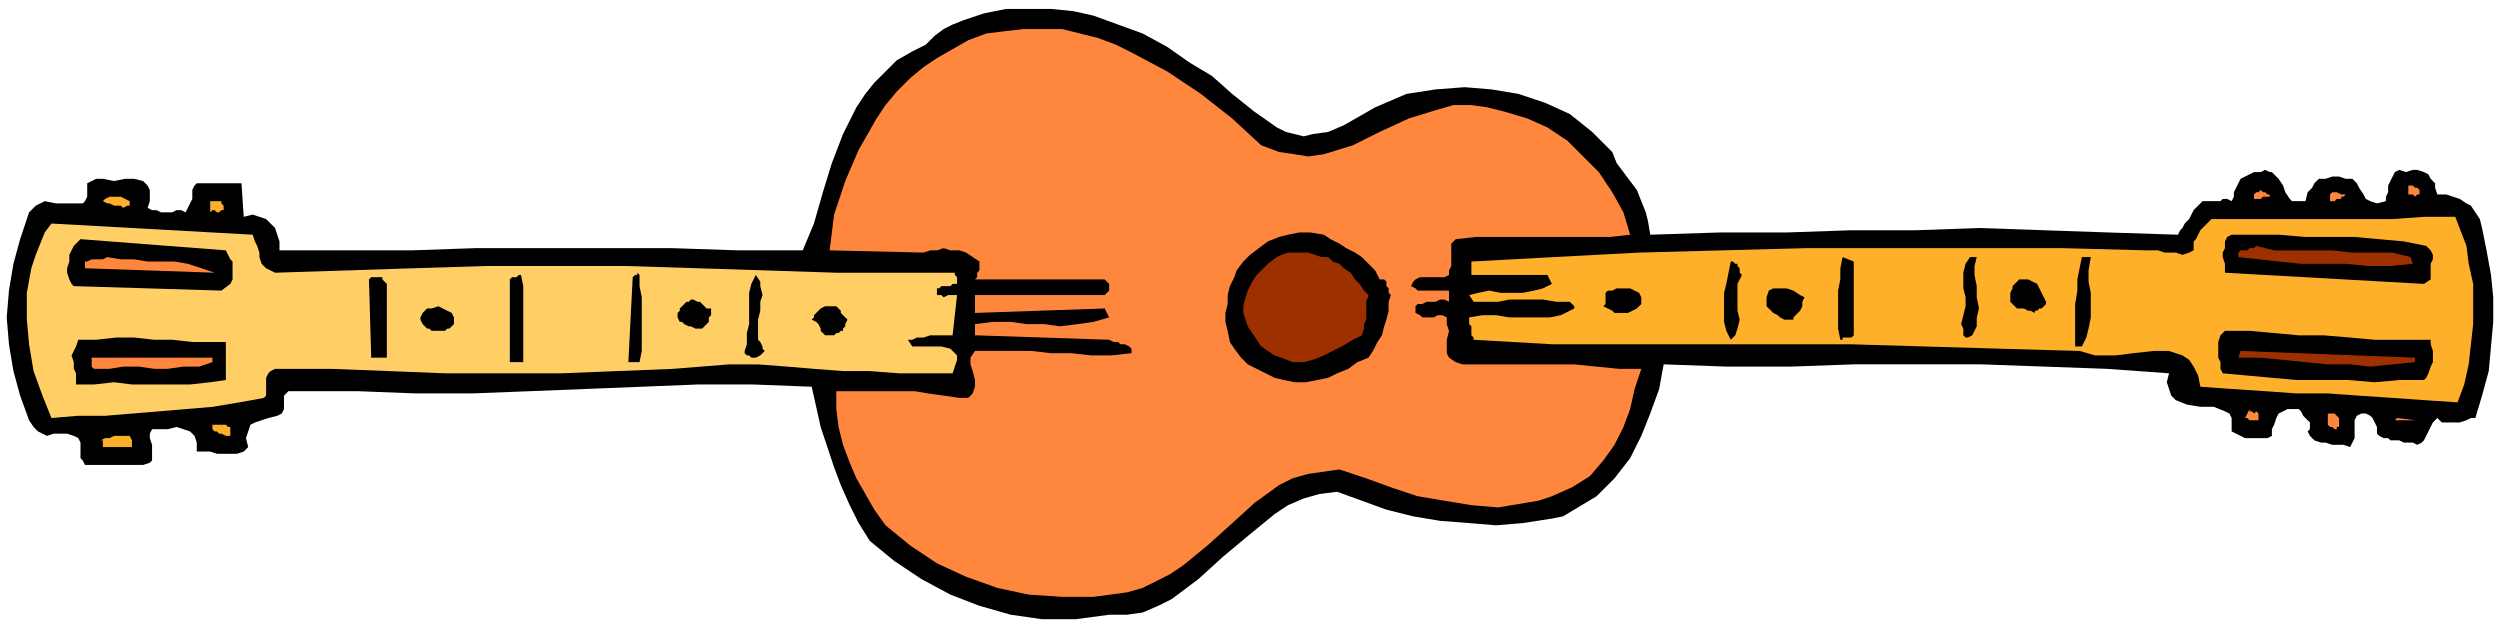
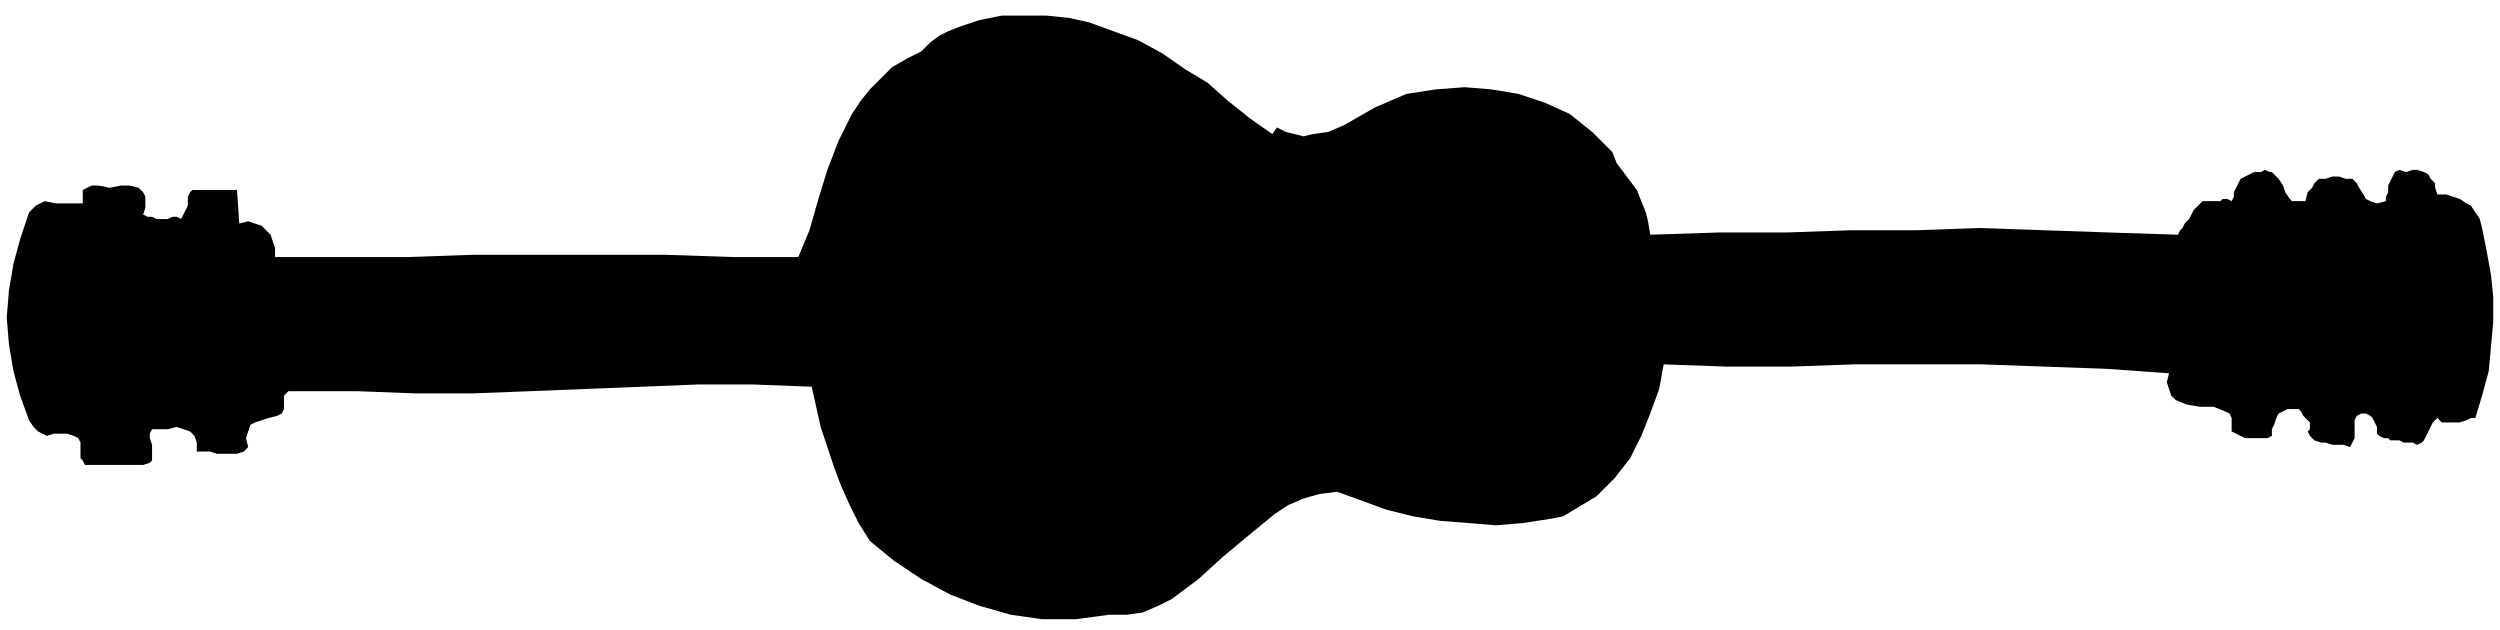
<svg xmlns="http://www.w3.org/2000/svg" width="3.724in" height="90.144" fill-rule="evenodd" stroke-linecap="round" preserveAspectRatio="none" viewBox="0 0 1118 282">
  <style>.pen1{stroke:none}</style>
-   <path d="m571 57 4 2 4 1 4 1 4-1 7-1 7-3 7-4 7-4 7-3 7-3 13-2 13-1 12 1 12 2 12 4 11 5 5 4 5 4 4 4 5 5 2 5 3 4 3 4 3 4 2 5 2 5 1 4 1 6 31-1h30l29-1h29l28-1 29 1 29 1 31 1 1-2 1-1 1-2 2-2 1-2 1-2 2-2 2-2h8l1-1h2l2 1 1-2v-2l1-2 1-2 1-2 2-1 2-1 2-1h3l2-1 2 1h1l3 3 2 3 1 3 2 3 1 1h6l1-4 2-2 1-2 2-2h3l3-1h3l3 1h3l2 2 1 2 2 3 1 2 2 1 3 1 4-1v-2l1-2v-3l1-2 1-2 1-2 2-1 3 1 3-1h2l3 1 2 1 1 2 2 2v2l1 3h4l3 1 3 1 3 2 2 1 2 3 2 3 1 4 2 10 2 11 1 10v11l-1 11-1 11-3 11-3 10h-2l-2 1-3 1h-8l-2-2-2 2-1 2-1 2-1 2-1 2-1 1-2 1-2-1h-4l-2-1h-4l-1-1h-2l-2-1-1-1v-3l-1-2-1-2-1-1-2-1h-2l-2 1-1 2v8l-1 2-1 2-3-1h-5l-3-1h-2l-3-1-2-2-1-2 1-1v-3l-1-1-1-1-1-1-1-2-1-1h-5l-2 1-2 1-1 2-1 3-1 2v3l-2 1h-10l-2-1-2-1-2-1v-6l-1-2-2-1-5-2h-6l-6-1-5-2-2-2-1-3-1-3 1-4-28-2-28-1-28-1h-57l-28 1h-29l-28-1-2 11-4 11-4 10-5 10-7 9-8 8-5 3-5 3-5 3-5 1-13 2-12 1-12-1-13-1-12-2-12-3-11-4-11-4-8 1-7 2-7 3-6 4-11 9-12 10-11 10-12 9-6 3-7 3-7 1h-8l-15 2h-15l-14-2-14-4-13-5-13-7-12-8-11-9-5-8-4-8-4-9-3-8-3-9-3-9-2-9-2-9-26-1h-25l-25 1-25 1-25 1-26 1h-25l-26-1h-31l-1 1-1 1v6l-1 2-2 1-4 1-3 1-3 1-2 1-1 3-1 3 1 4-2 2-3 1h-9l-3-1h-6v-4l-1-3-2-2-3-1-3-1-4 1h-7l-1 2v2l1 3v7l-1 1-3 1H38l-1-2-1-1v-7l-1-2-2-1-3-1h-6l-3 1-2-1-2-1-2-2-2-3-4-11-3-11-2-12-1-12 1-12 2-12 3-11 4-12 2-2 1-1 2-1 2-1 5 1h12l1-1 1-2v-6l4-2h3l5 1 5-1h4l4 1 2 2 1 2v5l-1 3 2 1h2l2 1h5l2-1h2l2 1 1-2 1-2 1-2v-4l1-2 1-1h20l1 15 4-1 3 1 3 1 2 2 2 2 1 3 1 3v4h59l29-1h87l30 1h29l5-12 4-14 4-13 5-13 3-6 3-6 4-6 4-5 5-5 5-5 7-4 6-3 4-4 4-3 4-2 5-2 9-3 10-2h20l10 1 9 2 11 4 11 4 11 6 10 7 10 6 9 8 10 8 10 7z" class="pen1" style="fill:#000" />
-   <path d="m564 65 8 3 7 1 6 1 7-1 13-4 12-6 13-6 13-4 7-2h8l7 1 8 2 10 3 9 4 9 6 7 7 7 7 6 9 5 9 3 10-9 1h-60l-9 1-2 2v10l-1 2v2l-2 1h-11l-2 1-1 1-1 2 2 1 1 1h14v5l-2-1h-2l-2 1h-4l-2 1h-2l-1 1v3l2 1 1 1h5l2-1h2l2 1v3l1 3-1 4v6l1 2 3 2 3 1h50l10 1 10 1h10l-3 9-2 9-3 8-4 8-5 7-6 7-8 5-9 4-6 2-6 1-6 1-6 1-12-1-12-2-12-2-12-4-11-4-12-4-7 1-7 1-7 2-6 3-11 8-11 10-10 9-11 9-6 4-6 3-6 3-7 2-15 2h-14l-15-1-14-3-14-5-13-6-12-8-11-9-5-7-4-7-4-7-3-7-3-8-2-8-1-8v-8h35l6 1 7 1 7 1h4l2-2 1-3v-3l-1-4-1-3v-3l2-3h25l9 1h9l9 1h9l9-1v-2l-1-1-2-1h-2l-1-1h-2l-2-1-60-2v-5l8-1h8l7 1h8l7 1 8-1 7-1 7-2-2-4-58 2v-8h58l1-1 1-1v-3l-1-1-1-1h-58l1-1v-2l1-1v-4l-3-2-3-2-3-1h-4l-3-1-3 1h-3l-3 1-42-1 2-16 5-15 6-14 8-14 4-6 5-6 6-6 6-5 6-4 7-4 7-4 8-3 8-1 9-1h17l8 2 8 2 8 3 8 4 15 8 15 10 14 11 13 12zm53 60h2l1 1v2l1 1v2l1 1-1 3v4l-1 4-1 3-1 4-2 3-2 4-2 3-5 2-4 3-5 2-4 2-5 1-5 1h-5l-5-1-4-1-4-2-4-2-4-2-3-3-3-4-2-3-1-5-1-4v-4l1-4v-4l1-4 2-4 1-3 3-4 3-3 4-3 4-3 5-2 4-1 5-1h5l6 1 3 2 4 2 3 2 4 2 3 2 3 3 3 3 2 4zm465-38h-1l-1 1-1-1h-2v-4h2l1 1h1l1 1v2zm-67 1h-3l-1 1h-3v-2l1-1h1l1-1 1 1h1l1 1h1v1zm34-1-1 1h-1v1h-2l-1 1h-2v-3l1-1h2l2 1h2zm-39 98v3h-4l-1-1h-1l2-4v1h1l1 1 1-1 1 1zm36 2v4h-1v1h-1l-1-1h-1l-1-1v-5h3l1 1 1 1zm25 1 1-1 8 1h-9zM95 162l-6 2h-7l-7 1h-6l-7-1h-7l-6 1h-7l-1-1v-4h54v2zm1-40-58-2v-3h1l2-1h5l2-1 6 1h6l6 1h12l6 1 6 2 6 2z" class="pen1" style="fill:#ff873d" />
-   <path d="m1103 110 1 8 2 9v18l-1 9-1 9-2 9-3 8-15-1-14-1-15-1-14-1h-14l-14-1-15-1-14-1-1-5-2-4-2-3-3-2-3-1-3-1h-7l-9 1-8 1h-9l-7-2-35-1-34-1-34-1H694l-35-2v-1l-1-1v-4l-1-1v-3l6-1h6l6 1h18l5-1 6-3v-1l-1-1-1-1h-6l-6-1h-15l-5 1h-11l-2-3 4-1 5-1 5 1h10l5-1 4-1 4-2-2-4h-34v-6l37-2 38-2 37-1 38-1h114l38 1h5l3 1h5l3 1 3-1 2-1v-4l1-1 1-2 1-2 2-2 1-1 2-2h81l14-1h14l5 13zm-168 5-1 6v5l1 5v11l-1 5-1 4-2 4h-3v-19l1-6v-5l1-5 1-5h4zm-20 20v1l-1 1-1 1h-1l-1 1h-1v1l-2-1h-1l-2-1h-3l-1-1-1-1-1-1v-4l1-2v-1l1-1 1-1 1-1h4l2 1 2 1 1 2 1 2 1 2 1 2zm-31-20-1 4v4l1 5v5l1 5-1 4v4l-2 4-2 1h-1l-1-1v-3l-1-2 1-4 1-4v-4l-1-4v-7l1-4 2-3h3zm-55 2v33l-1 1h-4v1h-1l-1-5v-17l1-5v-5l1-5 5 2zm-22 16-1 2v2l-1 2-1 1-1 1-1 1v1h-4l-2-1-1-1-2-1-1-1-1-1-1-1v-4l1-3 2-1h6l3 1 3 2 2 1zm-28-10-2 4v12l1 4-1 4-1 3-2 2-2-4-1-4v-13l1-4 1-5 1-5h1l1 1h1v1l1 1v2l1 1zm-47 15-2 1-2 1h-6l-1-1-2-1-2-1 1-1v-5l1-1h2l2-1h6l2 1 2 1 1 2v3l-2 2zm355 14v2l1 3v5l-1 2-1 3-1 2-1 1h-11l-11 1-12-1h-23l-11-1-11-1-11-1-1-2v-3l-1-2v-7l1-3 2-2h11l11 1 11 1h11l12 1 11 1h25zm-2-42 1 1 1 1 1 2v2l-1 2v7l-3 2-89-5v-4l-1-3v-2l1-2v-3l1-2 2-1h21l12 1h22l11 1 11 1 10 2zM58 92h-1l-2 1-1-1h-3l-2-1h-1l-2-1 1-1 2-1h5l2 1 2 1v2zm42 1v1h-1l-1 1h-1l-1-1h-1l-1 1v-5h5v1l1 1v1zm3 99v3h-2l-2-1h-1l-1-1h-1l-1-1v-2h6l1 1h1v1zm-44 5v3H46v-3h-1l2-1h2l2-1h7l1 2z" class="pen1" style="fill:#ffb02b" />
-   <path d="m113 105 1 3 1 2 1 3v2l1 3 2 2 2 1 2 1 31-1 31-1 32-1h63l32 1 31 1 31 1h53v1l1 1v3h-2l-1 1h-4l-1 1h-1v3h2l1 1 2-1h4l-2 18h-10l-3 1h-3l-2 1h-2l2 3h13l4 1 2 2 1 1v2l-1 3-1 3h-24l-13-1h-12l-13-1-12-1-13-1h-13l-25 2-25 1-25 1h-52l-25-1-26-1h-25l-2 1-1 1-1 2v8l-1 1-11 2-12 2-12 1-12 1-12 1-12 1H35l-12 1-4-10-4-11-2-12-1-11v-12l2-11 2-6 2-5 2-5 3-4 90 5zm226 45v2l1 1 1 2v1l1 1-1 1-1 1-2 1h-2l-1-1h-1l-1-1v-1l1-3v-5l1-4v-14l1-4 2-4 2 3v2l1 4-1 3v4l-1 4v7zm-166 10h-7l-1-35 1-1h5v1l1 1 1 1v33zm30-18v3l-1 1-1 1h-1l-1 1h-6l-1-1h-1l-1-1-1-1-1-2v-1l1-2 2-2h2l3-1 2 1 2 1 2 1 1 2zm30-19 1 5v34h-6v-37l1-1h2l1-1h1zm53 0v5l1 5v24l-1 5h-5l2-39v1l1-1h1v-1l1 1zm32 15v3l-1 1v2l-1 1-1 1-1 1h-3l-2-1h-1l-2-1-1-1h-1l-1-2v-2l1-1v-1l1-1 1-1 1-1h1l1-1h1l2 1h1l1 1 1 1 1 1h2zm61 5-1 2v1l-1 1v1h-1l-1 1h-1l-1 1h-4l-1-1-1-1v-1l-1-2-1-1-2-1 1-1v-1l1-1 1-1 1-1 2-1h5l1 1 1 1v1l1 1 1 1 1 1zm-278 27-7 1-9 1H59l-8-1-9 1h-8v-5l-1-2v-3l-1-3 1-2 1-2 1-3h8l9-1h8l9 1h8l9 1h15v17zm0-58 1 2 1 2 1 1v8l-1 2-4 3-66-2-1-1-1-2-1-3v-2l1-3v-3l1-2 1-2 3-3 65 5z" class="pen1" style="fill:#ffcf66" />
-   <path d="m612 132-1 3v8l-1 2v2l-1 3-4 2-5 3-4 2-4 2-5 2-4 1h-5l-5-2-3-1-3-2-3-2-2-3-2-3-2-3-1-3-1-3v-3l1-4 1-3 2-4 2-3 3-3 2-2 4-3 2-1 3-1h9l3 1 3 1h3l2 2 3 1 2 2 3 2 2 3 2 2 2 3 2 2zm466-17 1 3-10 1h-10l-10-1h-20l-10-1-9-1-9-1v-2l1-1h3l1-1h2l1-1 8 2h26l9 1h18l8 2zm2 47-10 1-10 1-9-1h-10l-10-1-10-1-10-1h-10l1-3 78 3v2z" class="pen1" style="fill:#9e3000" />
+   <path d="m571 57 4 2 4 1 4 1 4-1 7-1 7-3 7-4 7-4 7-3 7-3 13-2 13-1 12 1 12 2 12 4 11 5 5 4 5 4 4 4 5 5 2 5 3 4 3 4 3 4 2 5 2 5 1 4 1 6 31-1h30l29-1h29l28-1 29 1 29 1 31 1 1-2 1-1 1-2 2-2 1-2 1-2 2-2 2-2h8l1-1h2l2 1 1-2v-2l1-2 1-2 1-2 2-1 2-1 2-1h3l2-1 2 1h1l3 3 2 3 1 3 2 3 1 1h6l1-4 2-2 1-2 2-2h3l3-1h3l3 1h3l2 2 1 2 2 3 1 2 2 1 3 1 4-1v-2l1-2v-3l1-2 1-2 1-2 2-1 3 1 3-1h2l3 1 2 1 1 2 2 2v2l1 3h4l3 1 3 1 3 2 2 1 2 3 2 3 1 4 2 10 2 11 1 10v11l-1 11-1 11-3 11-3 10h-2l-2 1-3 1h-8l-2-2-2 2-1 2-1 2-1 2-1 2-1 1-2 1-2-1h-4l-2-1h-4l-1-1h-2l-2-1-1-1v-3l-1-2-1-2-1-1-2-1h-2l-2 1-1 2v8l-1 2-1 2-3-1h-5l-3-1h-2l-3-1-2-2-1-2 1-1v-3l-1-1-1-1-1-1-1-2-1-1h-5l-2 1-2 1-1 2-1 3-1 2v3l-2 1h-10l-2-1-2-1-2-1v-6l-1-2-2-1-5-2h-6l-6-1-5-2-2-2-1-3-1-3 1-4-28-2-28-1-28-1h-57l-28 1h-29l-28-1-2 11-4 11-4 10-5 10-7 9-8 8-5 3-5 3-5 3-5 1-13 2-12 1-12-1-13-1-12-2-12-3-11-4-11-4-8 1-7 2-7 3-6 4-11 9-12 10-11 10-12 9-6 3-7 3-7 1h-8l-15 2h-15l-14-2-14-4-13-5-13-7-12-8-11-9-5-8-4-8-4-9-3-8-3-9-3-9-2-9-2-9-26-1h-25l-25 1-25 1-25 1-26 1h-25l-26-1h-31l-1 1-1 1v6l-1 2-2 1-4 1-3 1-3 1-2 1-1 3-1 3 1 4-2 2-3 1h-9l-3-1h-6v-4l-1-3-2-2-3-1-3-1-4 1h-7l-1 2v2l1 3v7l-1 1-3 1H38l-1-2-1-1v-7l-1-2-2-1-3-1h-6l-3 1-2-1-2-1-2-2-2-3-4-11-3-11-2-12-1-12 1-12 2-12 3-11 4-12 2-2 1-1 2-1 2-1 5 1h12v-6l4-2h3l5 1 5-1h4l4 1 2 2 1 2v5l-1 3 2 1h2l2 1h5l2-1h2l2 1 1-2 1-2 1-2v-4l1-2 1-1h20l1 15 4-1 3 1 3 1 2 2 2 2 1 3 1 3v4h59l29-1h87l30 1h29l5-12 4-14 4-13 5-13 3-6 3-6 4-6 4-5 5-5 5-5 7-4 6-3 4-4 4-3 4-2 5-2 9-3 10-2h20l10 1 9 2 11 4 11 4 11 6 10 7 10 6 9 8 10 8 10 7z" class="pen1" style="fill:#000" />
</svg>